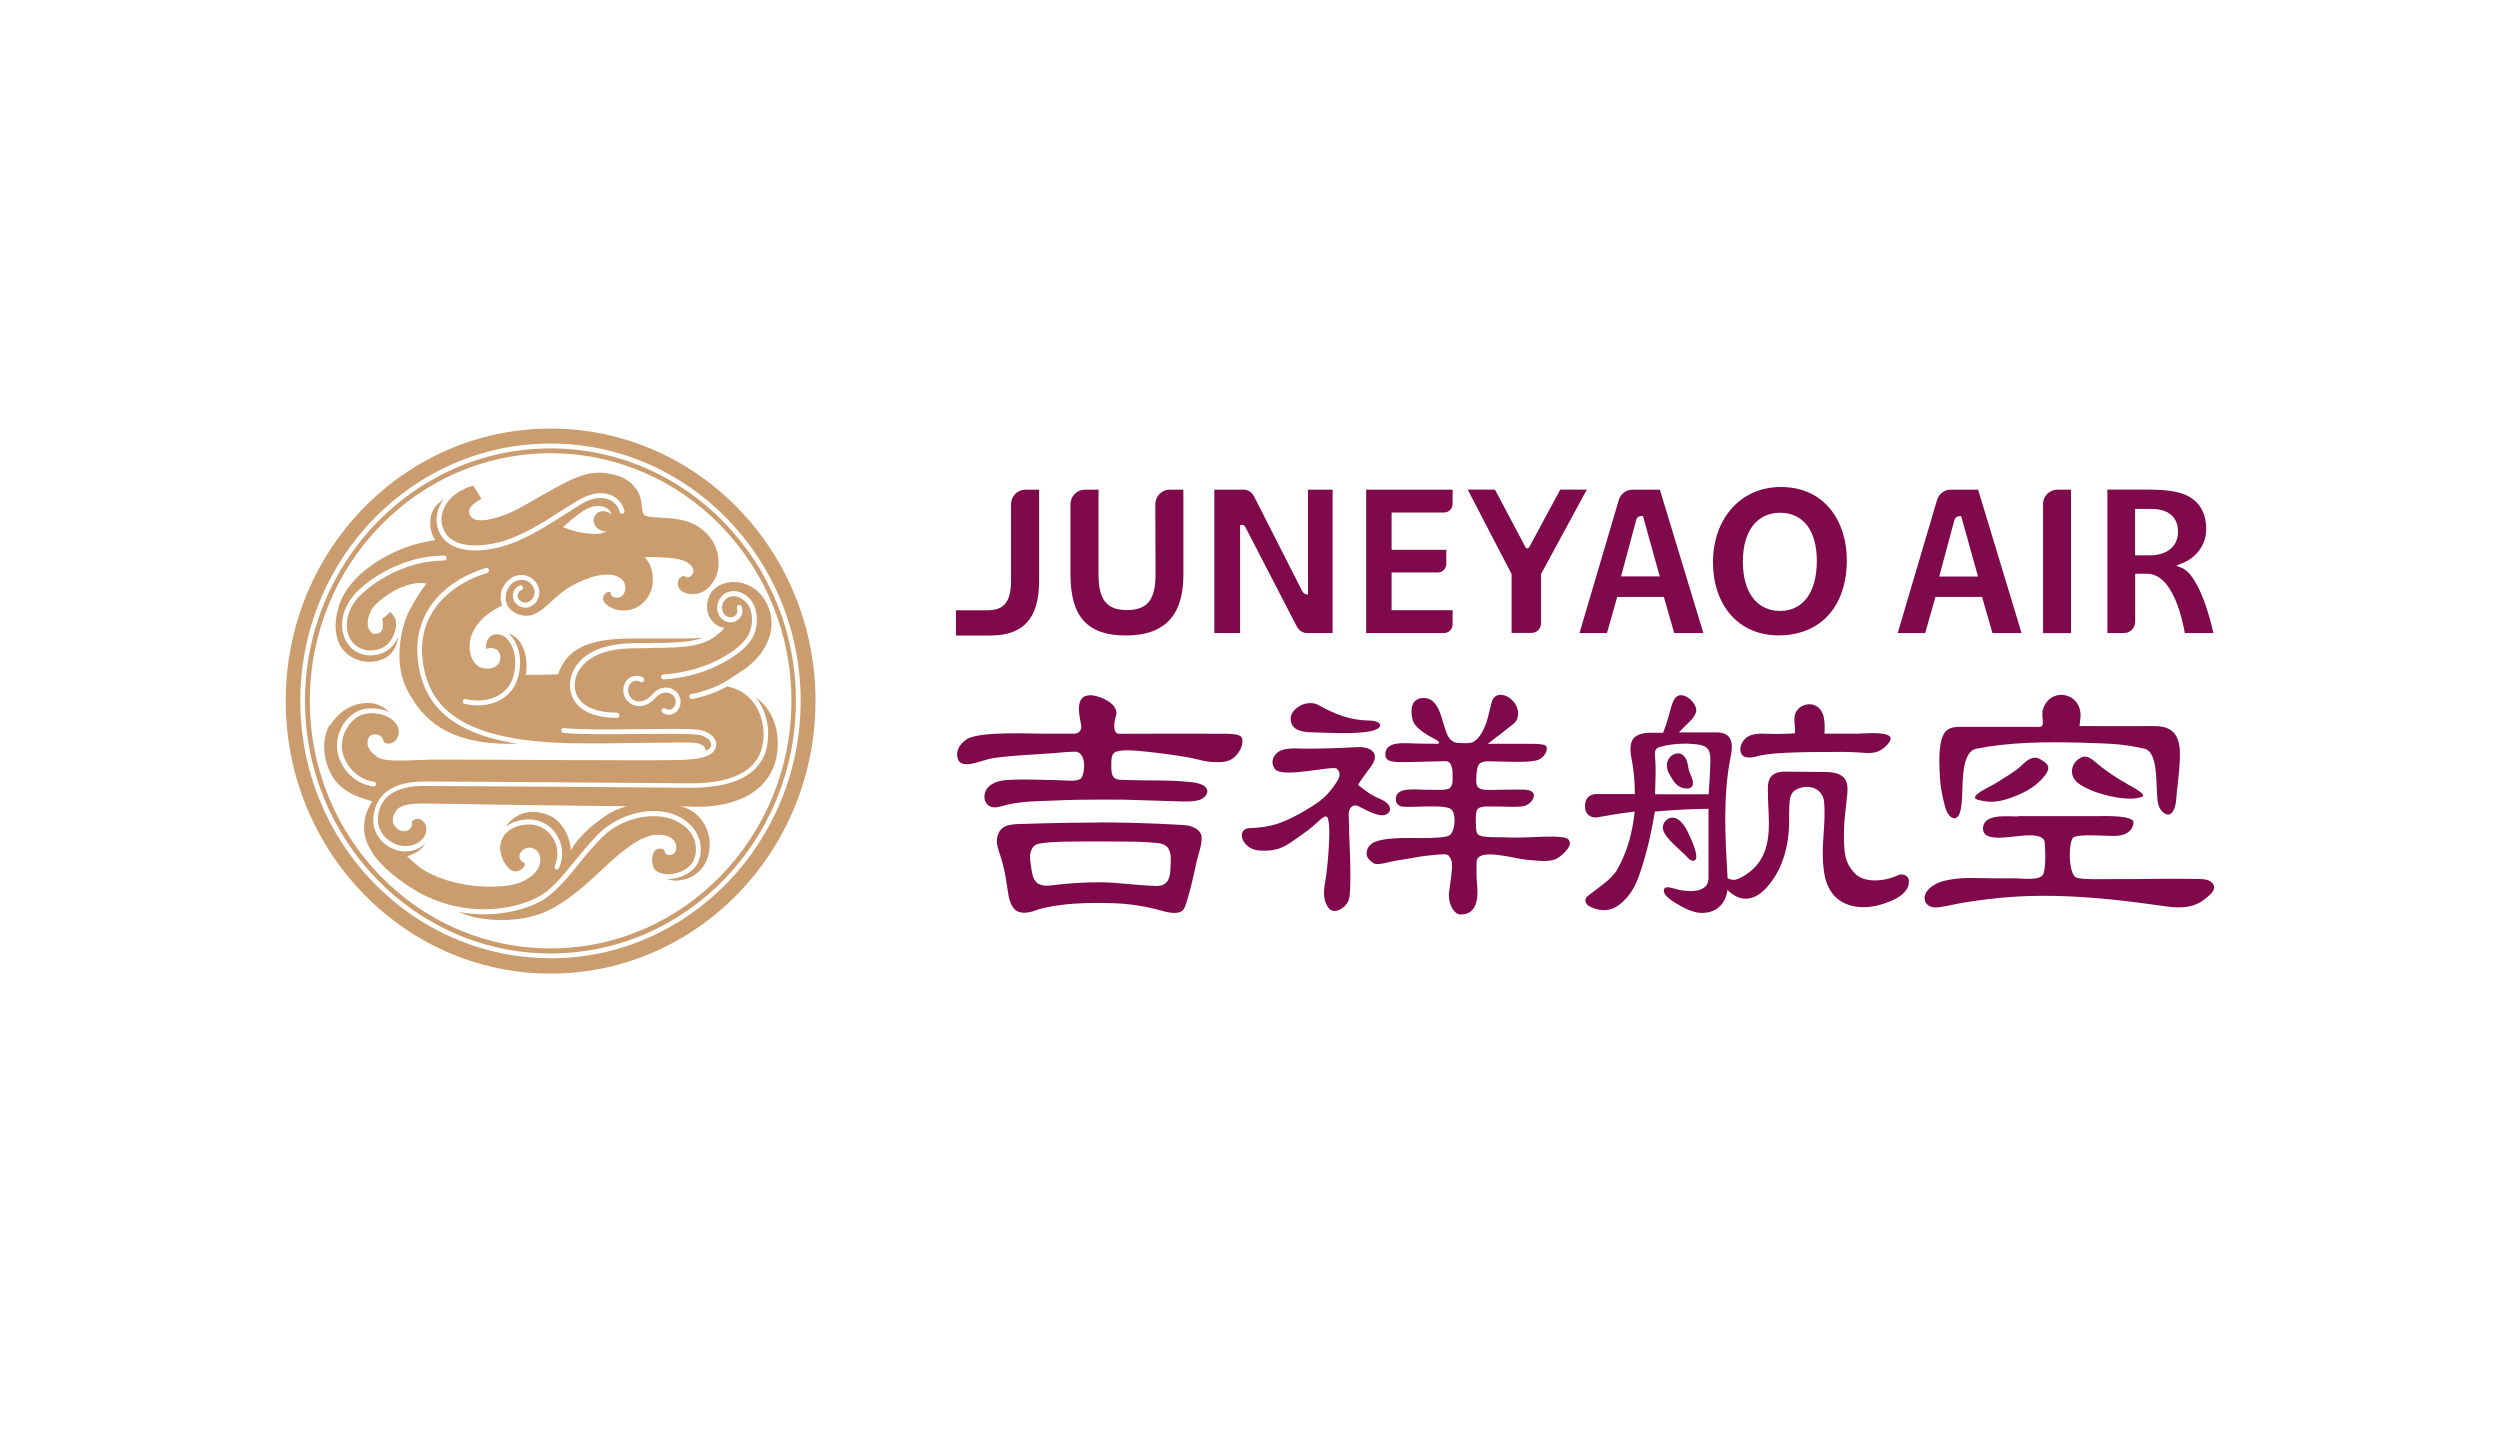
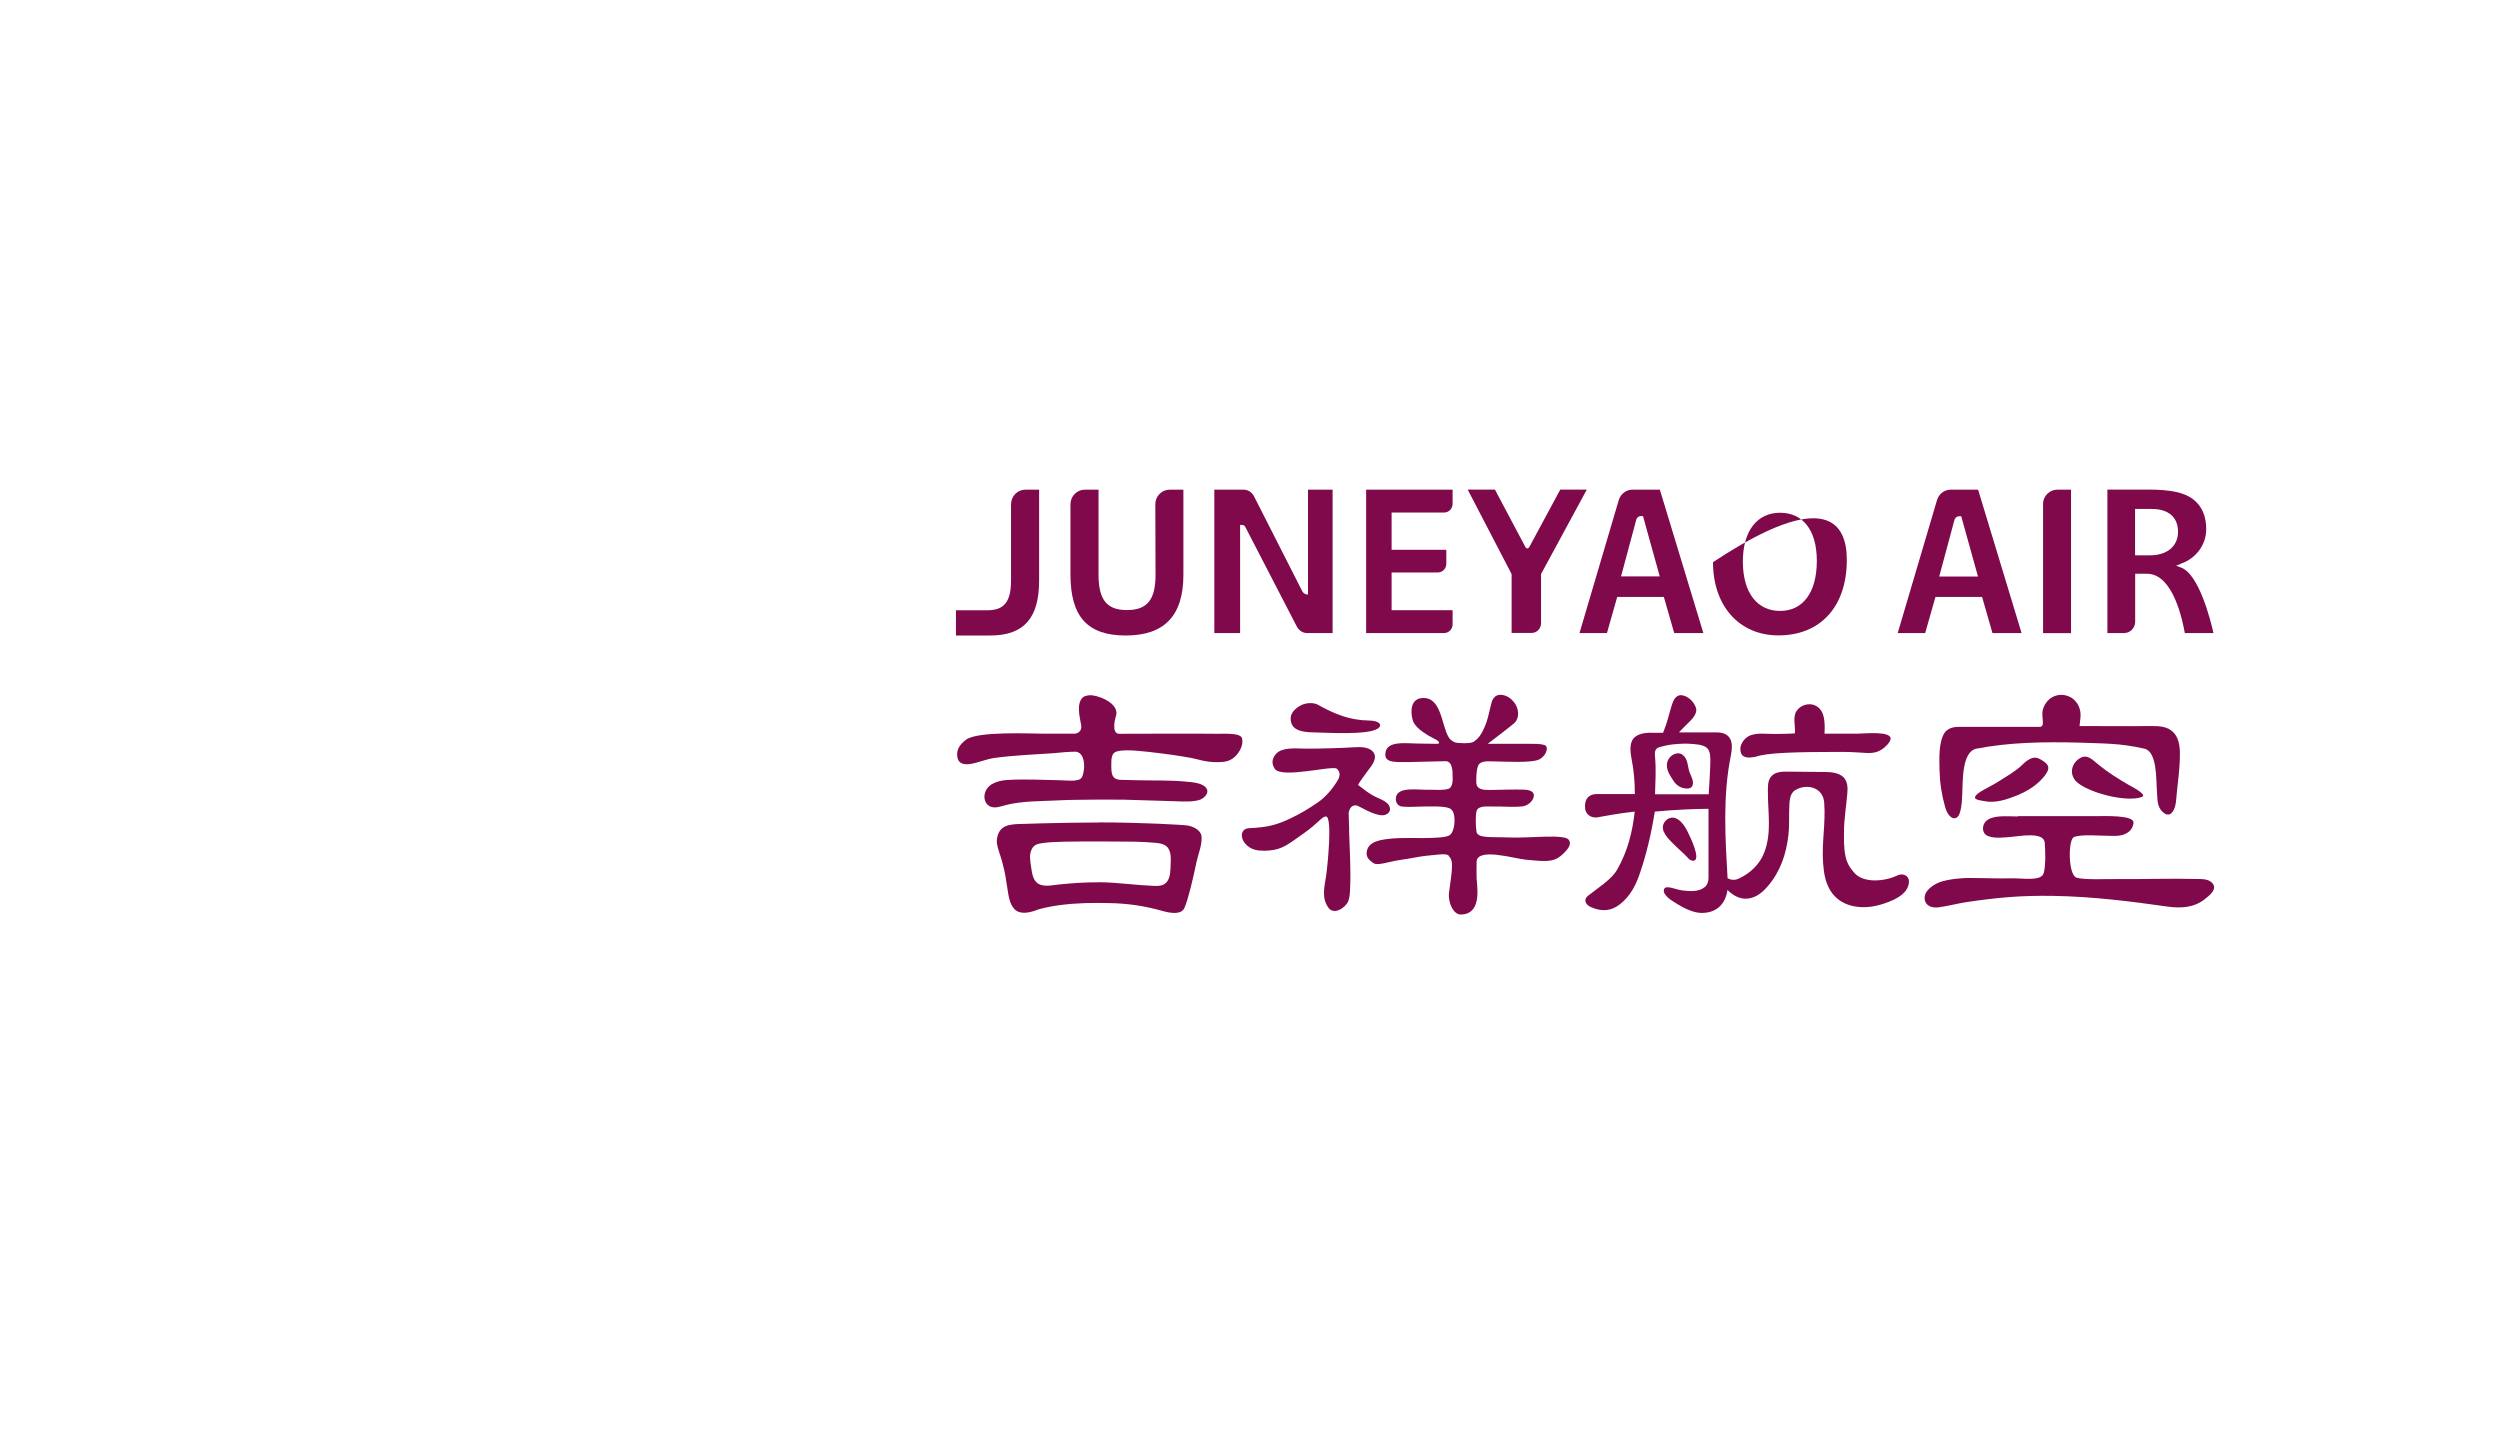
<svg xmlns="http://www.w3.org/2000/svg" width="70" height="40" viewBox="0 0 70 40" fill="none">
-   <path d="M8.675 19.623C8.675 15.796 11.691 12.691 15.417 12.691C19.143 12.691 22.159 15.793 22.159 19.62C22.159 23.446 19.137 26.555 15.417 26.555C11.697 26.555 8.675 23.456 8.675 19.623ZM15.417 12.555C11.623 12.555 8.54 15.727 8.54 19.623C8.54 23.519 11.623 26.697 15.417 26.697C19.211 26.697 22.286 23.528 22.286 19.623C22.286 15.718 19.205 12.555 15.417 12.555ZM15.417 26.829C11.55 26.832 8.408 23.6 8.408 19.623C8.408 15.646 11.55 12.419 15.417 12.419C19.284 12.419 22.418 15.652 22.418 19.623C22.418 23.594 19.278 26.832 15.417 26.832V26.829ZM15.417 12C11.321 12 8 15.413 8 19.623C8 23.833 11.321 27.261 15.417 27.261C19.513 27.261 22.834 23.839 22.834 19.623C22.834 15.407 19.516 12 15.417 12ZM15.402 25.058C14.98 25.417 13.956 25.752 12.809 25.529C13.008 25.604 13.178 25.658 13.313 25.689C13.994 25.824 14.616 25.764 15.124 25.589C15.693 25.384 16.271 24.904 16.77 24.43C17.348 23.881 17.879 23.425 18.334 23.377C18.683 23.347 18.912 23.477 18.935 23.697C18.964 24.011 18.586 23.987 18.606 23.805C18.504 23.736 18.392 23.751 18.325 23.836C18.237 23.941 18.237 24.186 18.325 24.34C18.422 24.448 18.568 24.469 18.659 24.479C18.941 24.494 19.252 24.355 19.384 24.165C19.457 24.044 19.525 23.83 19.463 23.585C19.419 23.416 19.302 23.172 18.953 22.997C18.433 22.722 17.48 22.822 16.84 23.462C16.567 23.742 16.374 23.981 16.189 24.207C15.96 24.497 15.743 24.765 15.405 25.055L15.402 25.058ZM9.238 20.284C8.992 20.688 9.053 21.243 9.259 21.657C9.546 22.212 10.127 22.345 10.424 22.436C10.245 22.695 10.045 23.22 10.356 23.754C10.377 23.794 10.406 23.839 10.435 23.89C10.688 24.279 11.178 24.663 11.697 24.973C13.217 25.818 14.772 25.399 15.32 24.949C15.646 24.669 15.845 24.415 16.083 24.119C16.277 23.89 16.468 23.649 16.743 23.365C17.359 22.746 18.357 22.526 19.02 22.87C19.404 23.075 19.545 23.359 19.595 23.555C19.654 23.79 19.619 24.05 19.492 24.24C19.337 24.469 18.997 24.62 18.671 24.614C18.818 24.669 18.991 24.675 19.176 24.62C19.554 24.521 19.847 24.195 19.871 23.697C19.903 23.136 19.492 22.638 19.026 22.577H19.161C20.681 22.692 21.755 22.088 21.778 20.848C21.784 20.23 21.526 19.789 21.156 19.52C21.423 19.84 21.535 20.275 21.505 20.679C21.444 21.584 20.733 22.043 19.384 22.058C19.117 22.058 17.286 22.043 15.517 22.028C13.93 22.022 12.301 22.007 11.864 22.007C11.315 22.007 10.641 22.158 10.582 22.891C10.567 23.066 10.626 23.247 10.746 23.395C10.887 23.564 11.087 23.67 11.286 23.685C11.515 23.709 11.723 23.625 11.849 23.471C11.931 23.356 11.961 23.226 11.923 23.114V23.105C11.835 22.915 11.665 22.87 11.53 23C11.574 23.16 11.447 23.305 11.257 23.268C11.139 23.253 10.884 23.063 11.057 22.758C11.16 22.568 11.324 22.49 11.999 22.499C12.533 22.508 15.581 22.559 17.55 22.574C17.351 22.629 17.186 22.704 17.069 22.773C16.729 22.979 16.195 23.398 15.986 23.812C15.951 23.368 15.699 22.918 15.276 22.792C14.874 22.671 14.537 22.746 14.285 22.997C14.232 23.045 14.197 23.096 14.158 23.151C14.314 23.03 14.522 22.951 14.766 22.945C15.091 22.93 15.397 23.081 15.581 23.365C15.766 23.646 15.787 23.996 15.655 24.3C15.64 24.34 15.596 24.355 15.567 24.34C15.531 24.325 15.517 24.279 15.531 24.249C15.649 23.984 15.628 23.685 15.473 23.449C15.312 23.205 15.05 23.069 14.775 23.084C14.478 23.099 14.241 23.214 14.109 23.398C14.041 23.507 14.003 23.618 14.003 23.742C14.003 23.781 14.003 23.812 14.012 23.842C14.018 23.857 14.018 23.872 14.018 23.887C14.018 23.887 14.021 23.892 14.026 23.902C14.07 24.101 14.202 24.322 14.352 24.382C14.528 24.451 14.731 24.276 14.692 24.162C14.59 24.137 14.528 24.026 14.546 23.947C14.56 23.872 14.654 23.742 14.795 23.733C14.93 23.727 15.13 23.808 15.13 24.083C15.136 24.243 15.018 24.442 14.825 24.572C14.646 24.693 14.367 24.853 13.566 24.823C12.744 24.792 12.108 24.533 11.788 24.312C11.662 24.219 11.5 24.068 11.4 23.977C11.638 23.908 11.817 23.778 11.914 23.612C11.758 23.772 11.527 23.857 11.283 23.839C11.037 23.818 10.808 23.694 10.646 23.498C10.506 23.323 10.432 23.108 10.453 22.888C10.506 22.239 11.01 21.883 11.87 21.883C12.307 21.883 13.944 21.889 15.523 21.904C17.295 21.919 19.123 21.934 19.39 21.934C20.651 21.919 21.317 21.5 21.376 20.685C21.42 20.061 21.115 19.366 20.361 19.221C20.012 19.412 19.622 19.532 19.375 19.572C19.34 19.581 19.302 19.547 19.302 19.511C19.293 19.472 19.316 19.436 19.355 19.436C19.572 19.397 19.903 19.297 20.208 19.146C20.358 19.062 20.496 18.977 20.869 18.721C21.438 18.316 21.84 17.568 21.447 16.853C21.106 16.234 20.387 16.165 20.015 16.478C19.786 16.677 19.756 17.012 19.836 17.212C19.912 17.402 20.088 17.562 20.273 17.577C20.235 17.646 20.191 17.692 20.132 17.731C19.715 18.12 19.131 18.135 18.263 18.141L18.064 18.15H17.952C17.462 18.15 16.649 18.156 16.247 18.721C16.077 18.947 16.048 19.252 16.157 19.481C16.315 19.786 16.705 19.955 17.277 19.955C17.312 19.955 17.345 19.994 17.345 20.03C17.345 20.067 17.315 20.1 17.277 20.1C16.476 20.1 16.165 19.795 16.039 19.544C15.904 19.27 15.942 18.911 16.136 18.636C16.579 18.017 17.468 18.011 17.952 18.005H18.263C18.864 17.996 19.316 17.99 19.671 17.86C19.384 17.885 18.982 17.876 18.413 17.876C17.198 17.876 15.989 17.797 15.625 18.881C15.174 18.896 14.951 18.896 14.722 18.896C14.81 18.407 14.634 17.836 14.226 17.737C14.232 17.746 14.246 17.746 14.255 17.752C14.469 17.948 14.669 18.386 14.499 18.986C14.337 19.566 13.707 19.87 13.011 19.71C12.973 19.701 12.953 19.665 12.961 19.626C12.967 19.587 13.005 19.566 13.043 19.575C13.671 19.72 14.229 19.451 14.37 18.95C14.511 18.446 14.37 18.045 14.17 17.86C14.044 17.755 13.903 17.731 13.777 17.791H13.768C13.621 17.891 13.598 18.057 13.613 18.171C13.748 18.117 13.962 18.132 14.006 18.355C14.05 18.57 13.859 18.79 13.495 18.7C13.19 18.615 13.029 18.12 13.249 17.679C13.443 17.29 13.798 17.085 14.059 16.955C14 16.795 14.006 16.617 14.073 16.466C14.141 16.315 14.267 16.192 14.414 16.131C14.549 16.086 14.681 16.086 14.807 16.146C14.933 16.201 15.03 16.306 15.074 16.436C15.118 16.542 15.112 16.666 15.065 16.762C15.021 16.871 14.93 16.955 14.827 16.991C14.748 17.028 14.648 17.022 14.56 16.982C14.478 16.946 14.414 16.877 14.376 16.783C14.352 16.708 14.352 16.623 14.384 16.554C14.42 16.478 14.472 16.424 14.549 16.394C14.584 16.379 14.622 16.394 14.637 16.433C14.651 16.472 14.628 16.509 14.598 16.524C14.555 16.539 14.525 16.569 14.511 16.608C14.496 16.647 14.49 16.693 14.502 16.729C14.525 16.789 14.569 16.828 14.622 16.853C14.675 16.883 14.733 16.883 14.786 16.859C14.854 16.828 14.912 16.777 14.942 16.708C14.971 16.638 14.98 16.554 14.951 16.478C14.912 16.388 14.845 16.309 14.757 16.264C14.66 16.228 14.563 16.228 14.469 16.258C14.349 16.309 14.255 16.403 14.202 16.524C14.15 16.644 14.144 16.777 14.188 16.904C14.276 17.154 14.654 17.323 14.951 17.2C15.35 17.025 15.549 16.629 16.098 16.355C16.749 16.02 17.142 16.056 17.336 16.165C17.618 16.325 17.512 16.699 17.336 16.729C17.157 16.759 17.075 16.659 17.098 16.569C16.943 16.554 16.852 16.714 16.896 16.819C16.943 16.925 17.177 17.133 17.571 17.088C17.97 17.034 18.245 16.677 18.275 16.34C18.304 15.989 18.201 15.76 18.052 15.6C18.281 15.585 18.75 15.615 18.906 15.639C19.223 15.685 19.407 15.83 19.416 15.98C19.416 16.101 19.275 16.24 19.155 16.119C19.008 16.155 18.95 16.285 18.991 16.415C19.058 16.629 19.384 16.681 19.613 16.599C19.827 16.524 20.02 16.279 20.088 16.029C20.176 15.67 20.103 15.19 19.68 14.84C19.258 14.484 18.689 14.514 18.307 14.484C17.899 14.45 18.031 14.375 17.943 13.989C17.885 13.699 17.618 13.37 17.151 13.28C16.685 13.18 16.359 13.234 15.722 13.569C15.1 13.889 14.601 14.233 14.197 14.393C13.789 14.547 13.448 14.622 13.264 14.529C13.099 14.444 13.123 14.269 13.181 14.194C13.24 14.118 13.352 14.034 13.478 13.974C13.419 13.844 13.308 13.693 13.249 13.599C13.205 13.608 13.146 13.63 13.073 13.654L12.867 13.762C12.548 13.937 12.207 14.387 12.436 14.861C12.621 15.25 13.184 15.371 13.941 15.19C14.581 15.036 15.232 14.616 15.758 14.275C15.928 14.17 16.098 14.061 16.239 13.98C16.55 13.805 16.869 13.759 17.113 13.865C17.298 13.94 17.424 14.094 17.486 14.3C17.491 14.339 17.468 14.375 17.433 14.381C17.395 14.396 17.357 14.375 17.351 14.336C17.307 14.167 17.201 14.052 17.06 13.992C16.852 13.901 16.579 13.937 16.306 14.097C16.165 14.182 16.001 14.281 15.831 14.396C15.291 14.737 14.631 15.166 13.971 15.326C13.149 15.525 12.524 15.371 12.31 14.921C12.14 14.571 12.242 14.227 12.427 13.968C12.336 14.037 12.257 14.106 12.198 14.176C11.955 14.481 12.043 14.921 12.184 15.12C11.844 15.181 11.459 15.259 11.004 15.479C10.553 15.694 10.107 16.005 9.848 16.334C9.573 16.659 9.461 16.967 9.411 17.323C9.364 17.598 9.426 17.918 9.543 18.108C9.669 18.313 9.931 18.503 10.253 18.527C10.52 18.552 10.825 18.467 10.978 18.259C11.081 18.132 11.133 17.978 11.157 17.818C11.06 18.048 10.89 18.223 10.696 18.289C10.289 18.443 9.887 18.304 9.69 17.954C9.446 17.504 9.608 16.901 10.083 16.484C10.321 16.264 11.21 15.561 12.439 15.555C12.474 15.555 12.507 15.585 12.507 15.624C12.507 15.664 12.477 15.694 12.439 15.694C11.26 15.703 10.4 16.379 10.171 16.593C9.74 16.964 9.593 17.498 9.807 17.888C9.969 18.177 10.312 18.283 10.652 18.162C10.822 18.102 10.972 17.933 11.046 17.719C11.098 17.574 11.104 17.438 11.075 17.338C11.025 17.248 10.972 17.169 10.928 17.133C10.855 17.209 10.764 17.284 10.705 17.323C10.72 17.477 10.749 17.598 10.67 17.683C10.594 17.758 10.453 17.788 10.359 17.667C10.224 17.492 10.315 17.142 10.491 16.952C10.67 16.768 10.937 16.578 11.195 16.463C11.447 16.358 11.706 16.288 11.943 16.34C11.714 16.629 11.439 17.088 11.336 17.399C11.233 17.71 11.025 18.579 11.395 19.303C11.847 20.187 12.571 20.812 14.217 20.827H14.499C13.935 20.736 13.463 20.604 13.085 20.423C12.216 20.012 11.764 19.339 11.691 18.38C11.588 17.006 12.609 16.201 13.604 15.902C13.639 15.893 13.677 15.917 13.692 15.947C13.701 15.986 13.677 16.023 13.648 16.041C12.7 16.321 11.729 17.076 11.823 18.364C11.958 20.133 13.416 20.866 16.705 20.812C16.711 20.812 16.72 20.812 16.729 20.818C17.855 20.803 18.876 20.788 19.152 20.788C19.428 20.788 19.753 20.794 19.753 21.023C19.871 20.978 19.915 20.909 19.915 20.848C19.915 20.727 19.753 20.589 19.492 20.567C19.167 20.537 18.542 20.546 17.879 20.552C17.092 20.558 16.268 20.567 15.775 20.522C15.737 20.522 15.708 20.483 15.716 20.447C15.716 20.407 15.752 20.386 15.79 20.386C16.28 20.435 17.095 20.426 17.882 20.417C18.548 20.41 19.178 20.401 19.504 20.426C19.824 20.456 20.062 20.64 20.053 20.854C20.053 20.93 20.015 21.15 19.586 21.228C19.492 21.253 19.358 21.259 19.173 21.274C18.691 21.313 12.829 21.259 12.102 21.268C11.626 21.274 10.828 21.358 10.582 21.207C10.344 21.047 10.227 20.872 10.324 20.658C10.382 20.51 10.729 20.519 10.743 20.779C10.908 20.887 11.122 20.788 11.166 20.528V20.459C11.145 20.314 11.072 20.208 10.943 20.124C10.729 19.97 10.409 19.94 10.203 19.994C10.019 20.039 9.84 20.178 9.722 20.377C9.587 20.592 9.543 20.842 9.587 21.047C9.684 21.488 10.039 21.826 10.467 21.886C10.506 21.892 10.535 21.922 10.526 21.962C10.52 22.001 10.491 22.031 10.453 22.022C9.963 21.953 9.564 21.572 9.452 21.078C9.402 20.833 9.452 20.543 9.599 20.299C9.74 20.073 9.948 19.913 10.171 19.858C10.365 19.813 10.652 19.828 10.899 19.934C10.758 19.804 10.579 19.704 10.403 19.689C9.922 19.644 9.499 19.895 9.247 20.308L9.238 20.284ZM16.849 14.933C16.617 14.973 16.218 14.948 15.766 14.758C16.063 14.484 16.403 14.218 16.611 14.179C16.811 14.143 17.063 14.179 17.136 14.423C17.136 14.423 17.136 14.429 17.145 14.429C17.116 14.39 17.072 14.36 17.028 14.345C16.872 14.269 16.702 14.33 16.643 14.466C16.585 14.61 16.658 14.776 16.814 14.846C16.872 14.876 16.934 14.885 16.993 14.87C16.949 14.9 16.896 14.915 16.852 14.93L16.849 14.933ZM18.266 19.442C18.442 19.237 18.703 19.188 18.897 19.336C19.067 19.457 19.111 19.701 18.985 19.876C18.888 20.021 18.689 20.061 18.548 19.952C18.518 19.937 18.509 19.892 18.533 19.861C18.556 19.831 18.592 19.822 18.63 19.837C18.709 19.898 18.82 19.873 18.873 19.792C18.956 19.686 18.926 19.526 18.815 19.448C18.662 19.333 18.474 19.409 18.363 19.532C18.193 19.732 17.911 19.858 17.659 19.701C17.45 19.572 17.392 19.306 17.518 19.092C17.562 19.007 17.644 18.953 17.741 18.932C17.829 18.911 17.926 18.926 18.008 18.971C18.037 18.995 18.052 19.041 18.028 19.071C18.008 19.101 17.97 19.116 17.934 19.095C17.89 19.065 17.829 19.055 17.77 19.065C17.712 19.08 17.659 19.119 17.629 19.17C17.547 19.315 17.591 19.496 17.726 19.59C17.926 19.713 18.143 19.59 18.266 19.445V19.442ZM18.586 19.025C18.548 19.025 18.509 18.995 18.509 18.956C18.509 18.917 18.533 18.887 18.568 18.887C19.073 18.847 19.516 18.742 19.933 18.558C20.452 18.322 20.807 18.054 20.948 17.788C21.103 17.507 21.074 17.163 20.971 16.973C20.866 16.783 20.622 16.629 20.408 16.72C20.252 16.789 20.176 16.973 20.238 17.13C20.291 17.254 20.422 17.314 20.54 17.269C20.584 17.245 20.616 17.215 20.637 17.169C20.651 17.124 20.651 17.079 20.637 17.031C20.622 17 20.637 16.955 20.675 16.94C20.704 16.925 20.748 16.949 20.766 16.979C20.795 17.064 20.795 17.148 20.766 17.224C20.728 17.299 20.669 17.36 20.593 17.399C20.408 17.474 20.194 17.384 20.111 17.184C20.023 16.955 20.132 16.69 20.355 16.59C20.645 16.469 20.956 16.65 21.088 16.904C21.209 17.118 21.253 17.514 21.068 17.858C20.904 18.153 20.54 18.428 19.985 18.687C19.557 18.878 19.096 18.992 18.586 19.022" fill="#CB9C6D" />
  <path fill-rule="evenodd" clip-rule="evenodd" d="M58.209 21.25C58.432 21.081 58.594 21.28 58.767 21.419C59.031 21.633 59.312 21.808 59.603 21.977C59.632 21.995 60.137 22.248 59.978 22.312C59.574 22.472 58.558 22.221 58.183 21.925C57.951 21.741 57.957 21.434 58.206 21.247L58.209 21.25Z" fill="#7F094A" />
  <path fill-rule="evenodd" clip-rule="evenodd" d="M47.095 23.042C47.172 23.127 47.23 23.235 47.274 23.332C47.315 23.413 47.656 24.101 47.406 24.101C47.312 24.101 47.245 23.999 47.183 23.938C47.101 23.857 47.013 23.784 46.931 23.703C46.802 23.57 46.538 23.353 46.561 23.139C46.579 22.973 46.758 22.852 46.908 22.906C46.981 22.933 47.042 22.982 47.095 23.042ZM47.163 21.183C47.248 21.286 47.257 21.424 47.286 21.551C47.312 21.669 47.403 21.799 47.403 21.916C47.403 22.019 47.353 22.079 47.239 22.079C47.084 22.079 46.934 22.001 46.837 21.832C46.773 21.726 46.673 21.599 46.673 21.427C46.673 21.256 46.796 21.135 46.919 21.102C47.028 21.074 47.104 21.114 47.163 21.183ZM52.063 20.54C52.212 20.54 52.949 20.465 52.937 20.685C52.931 20.791 52.761 20.942 52.69 20.984C52.418 21.159 52.239 21.053 51.587 21.053C50.282 21.053 49.486 21.074 49.158 21.189C49.023 21.216 48.806 21.25 48.747 21.081C48.674 20.863 48.85 20.637 49.041 20.579C49.196 20.534 49.316 20.54 49.475 20.546C49.68 20.555 50.053 20.549 50.258 20.534C50.276 20.332 50.191 20.091 50.299 19.916C50.408 19.738 50.645 19.68 50.804 19.744C51.109 19.867 51.1 20.245 51.086 20.543H52.06L52.063 20.54ZM46.341 22.239H47.843C47.858 21.989 47.876 21.738 47.885 21.491C47.888 21.355 47.905 21.171 47.858 21.041C47.797 20.86 47.565 20.848 47.415 20.833C47.216 20.812 47.019 20.824 46.819 20.845C46.714 20.857 46.608 20.878 46.506 20.909C46.341 20.942 46.327 21.029 46.341 21.192C46.374 21.545 46.35 21.898 46.341 22.242V22.239ZM45.775 22.239C45.775 21.853 45.749 21.587 45.678 21.213C45.643 21.023 45.617 20.752 45.793 20.625C46.016 20.465 46.324 20.534 46.567 20.516C46.805 19.94 46.781 19.502 47.042 19.466C47.142 19.451 47.389 19.544 47.486 19.819C47.544 19.982 47.345 20.172 47.28 20.233C47.157 20.353 47.066 20.447 47.01 20.507H48.061C48.486 20.507 48.539 20.8 48.463 21.162C48.234 22.291 48.307 23.449 48.372 24.593C48.486 24.645 48.577 24.654 48.7 24.593C49.011 24.448 49.278 24.195 49.401 23.866C49.61 23.317 49.501 22.761 49.501 22.191C49.501 22.043 49.489 21.88 49.583 21.753C49.698 21.603 49.912 21.603 50.079 21.606C50.399 21.612 50.719 21.609 51.039 21.615C51.224 21.615 51.473 21.621 51.617 21.762C51.734 21.88 51.74 22.061 51.725 22.218C51.693 22.586 51.631 22.948 51.631 23.32C51.614 24.095 51.755 24.237 51.91 24.427C52.174 24.747 52.784 24.678 53.128 24.512C53.266 24.442 53.447 24.506 53.45 24.675C53.456 25.064 52.934 25.248 52.649 25.332C52.154 25.477 51.537 25.417 51.244 24.925C51.106 24.693 51.068 24.442 51.047 24.174C51.003 23.57 51.124 23.072 51.077 22.469C51.044 22.049 50.604 21.934 50.279 22.116C50.108 22.209 50.106 22.432 50.1 22.608C50.088 22.864 50.106 23.123 50.076 23.38C50.015 23.914 49.85 24.403 49.501 24.81C49.355 24.983 49.175 25.133 48.944 25.16C48.73 25.185 48.533 25.082 48.369 24.919C48.319 25.296 48.075 25.568 47.638 25.562C47.398 25.559 47.122 25.414 46.922 25.287C46.819 25.224 46.535 25.055 46.594 24.895C46.623 24.814 46.773 24.85 46.825 24.865C46.925 24.892 47.019 24.922 47.122 24.934C47.321 24.958 47.574 24.976 47.741 24.832C47.805 24.777 47.838 24.678 47.838 24.59V22.647C47.509 22.647 46.875 22.671 46.335 22.725C46.23 23.377 46.089 23.947 45.925 24.427C45.819 24.753 45.661 25.082 45.358 25.32C45.112 25.511 44.857 25.535 44.546 25.399C44.364 25.32 44.349 25.166 44.464 25.082C44.769 24.841 45.121 24.626 45.279 24.352C45.581 23.827 45.713 23.268 45.772 22.725C45.279 22.776 44.933 22.855 44.713 22.888C44.549 22.903 44.408 22.81 44.384 22.647C44.352 22.372 44.49 22.233 44.713 22.233H45.772L45.775 22.239Z" fill="#7F094A" />
  <path fill-rule="evenodd" clip-rule="evenodd" d="M57.957 19.511C58.08 19.575 58.18 19.686 58.23 19.843C58.283 20.015 58.242 20.151 58.227 20.329C58.91 20.329 59.559 20.338 60.24 20.329C60.477 20.329 60.686 20.341 60.847 20.498C61.044 20.691 61.046 21.014 61.035 21.28C61.023 21.575 60.985 21.874 60.953 22.17C60.935 22.339 60.938 22.574 60.841 22.719C60.735 22.879 60.6 22.801 60.501 22.674C60.389 22.526 60.407 22.297 60.392 22.119C60.369 21.832 60.404 21.044 60.043 20.963C59.345 20.803 58.887 20.821 58.233 20.794C57.215 20.767 56.252 20.785 55.34 20.963C54.932 21.041 54.961 21.865 54.944 22.191C54.932 22.399 54.938 22.559 54.873 22.764C54.791 23.018 54.556 22.933 54.463 22.595C54.366 22.245 54.316 21.928 54.307 21.563C54.298 21.222 54.284 20.779 54.445 20.522C54.53 20.389 54.712 20.353 54.809 20.353H57.109C57.291 20.344 57.133 20.07 57.206 19.849C57.323 19.487 57.684 19.372 57.963 19.517L57.957 19.511Z" fill="#7F094A" />
  <path fill-rule="evenodd" clip-rule="evenodd" d="M56.619 21.416C56.76 21.283 56.924 21.153 57.103 21.247C57.355 21.379 57.432 21.485 57.259 21.711C57.059 21.974 56.778 22.146 56.487 22.267C56.202 22.384 55.868 22.496 55.563 22.432C55.466 22.411 55.278 22.399 55.302 22.315C55.337 22.188 55.727 22.031 55.927 21.901C56.173 21.741 56.408 21.618 56.625 21.416H56.619Z" fill="#7F094A" />
  <path fill-rule="evenodd" clip-rule="evenodd" d="M56.508 22.852H58.67C58.931 22.852 59.764 22.816 59.738 23.042C59.706 23.32 59.441 23.398 59.26 23.404C58.864 23.413 58.25 23.344 58.063 23.443C57.907 23.525 57.907 24.491 58.139 24.572C58.333 24.641 58.952 24.611 59.307 24.614C60.049 24.62 60.741 24.593 61.492 24.611C61.651 24.614 61.839 24.602 61.95 24.732C62.1 24.907 61.842 25.088 61.73 25.179C61.428 25.42 61.055 25.435 60.688 25.384C59.629 25.233 58.576 25.103 57.502 25.085C56.593 25.07 55.956 25.127 55.055 25.26C54.797 25.299 54.539 25.372 54.281 25.405C54.108 25.426 53.914 25.378 53.89 25.17C53.87 24.991 54.031 24.841 54.222 24.741C54.419 24.635 54.844 24.584 55.132 24.584C55.604 24.584 55.85 24.602 56.349 24.593C56.645 24.587 57.165 24.687 57.226 24.439C57.285 24.216 57.27 23.827 57.253 23.597C57.229 23.274 56.525 23.419 56.299 23.434C56.108 23.449 55.868 23.486 55.666 23.41C55.469 23.335 55.486 23.06 55.66 22.951C55.868 22.819 56.232 22.861 56.499 22.861" fill="#7F094A" />
  <path fill-rule="evenodd" clip-rule="evenodd" d="M30.785 24.702C31.287 24.708 31.783 24.783 32.285 24.804C32.431 24.81 32.587 24.814 32.684 24.678C32.775 24.545 32.772 24.358 32.778 24.201C32.783 24.05 32.795 23.914 32.725 23.775C32.657 23.643 32.496 23.612 32.367 23.6C32.164 23.582 31.959 23.57 31.756 23.567C31.756 23.567 30.345 23.552 29.808 23.567C29.612 23.573 29.412 23.576 29.219 23.603C29.084 23.621 28.96 23.634 28.89 23.775C28.814 23.929 28.843 24.077 28.866 24.24C28.893 24.409 28.908 24.632 29.057 24.735C29.221 24.847 29.471 24.783 29.653 24.765C30.031 24.726 30.407 24.702 30.785 24.705V24.702ZM30.747 23.027C31.956 23.027 33.185 23.096 33.273 23.117C33.561 23.184 33.634 23.338 33.643 23.413C33.666 23.652 33.549 23.911 33.502 24.137C33.414 24.566 33.273 25.173 33.165 25.42C33.077 25.622 32.772 25.568 32.554 25.508C32.073 25.369 31.578 25.296 31.079 25.287C30.615 25.275 30.146 25.281 29.685 25.342C29.55 25.36 29.415 25.381 29.283 25.411C29.195 25.432 29.107 25.45 29.022 25.483C28.834 25.553 28.564 25.619 28.406 25.456C28.262 25.305 28.239 25.073 28.206 24.868C28.154 24.542 28.157 24.5 28.06 24.125C28.03 24.008 27.933 23.754 27.916 23.631C27.895 23.48 27.942 23.293 28.057 23.196C28.168 23.102 28.321 23.087 28.459 23.075C28.485 23.075 29.603 23.033 30.75 23.03L30.747 23.027ZM30.075 20.543C30.204 20.543 30.301 20.447 30.272 20.299C30.234 20.088 30.131 19.692 30.322 19.526C30.386 19.472 30.507 19.46 30.586 19.469C30.867 19.505 31.378 19.744 31.237 20.079C31.237 20.079 31.102 20.546 31.337 20.546C31.337 20.546 33.848 20.537 34.066 20.546C34.245 20.552 34.74 20.507 34.779 20.676C34.822 20.863 34.705 21.068 34.576 21.189C34.423 21.334 34.239 21.343 34.042 21.34C33.737 21.337 33.54 21.256 33.352 21.222C32.98 21.156 32.742 21.12 32.167 21.053C31.718 21.002 31.366 20.987 31.225 21.059C31.12 21.114 31.117 21.274 31.117 21.382C31.117 21.5 31.105 21.699 31.199 21.778C31.275 21.844 31.384 21.835 31.478 21.838C31.601 21.841 31.727 21.844 31.85 21.847C32.299 21.859 32.757 21.841 33.206 21.886C33.364 21.901 33.719 21.916 33.796 22.104C33.848 22.236 33.69 22.36 33.599 22.393C33.4 22.457 33.159 22.445 32.951 22.436L31.44 22.39C31.387 22.39 30.172 22.381 29.618 22.411C29.142 22.436 28.643 22.423 28.177 22.538C28.027 22.574 27.848 22.656 27.699 22.568C27.57 22.49 27.537 22.327 27.584 22.185C27.678 21.91 28.019 21.847 28.233 21.838C28.717 21.811 29.207 21.838 29.688 21.847C29.849 21.85 30.187 21.898 30.278 21.784C30.372 21.669 30.436 21.102 30.131 21.047C29.917 21.047 29.7 21.071 29.488 21.09C28.94 21.129 28.394 21.147 27.848 21.222C27.622 21.253 27.411 21.349 27.188 21.388C27.036 21.412 26.851 21.412 26.81 21.216C26.772 21.035 26.836 20.869 27.053 20.709C27.385 20.468 28.866 20.543 29.233 20.543H30.075Z" fill="#7F094A" />
  <path fill-rule="evenodd" clip-rule="evenodd" d="M40.57 23.959C40.503 23.908 40.4 23.917 40.262 23.929C40.042 23.947 39.816 23.971 39.599 24.014C39.262 24.077 39.182 24.071 38.877 24.143C38.666 24.195 38.525 24.216 38.452 24.165C38.379 24.11 38.246 24.029 38.267 23.86C38.305 23.543 38.681 23.504 39.041 23.474C39.402 23.443 40.391 23.51 40.585 23.389C40.72 23.305 40.764 22.951 40.696 22.755C40.673 22.689 40.614 22.638 40.573 22.626C40.388 22.562 39.998 22.583 39.831 22.583C39.663 22.583 39.449 22.605 39.247 22.583C39.159 22.568 39.077 22.49 39.083 22.36C39.097 21.998 39.731 22.128 40.024 22.113C40.121 22.11 40.535 22.143 40.605 22.058C40.685 21.962 40.676 21.847 40.673 21.726C40.673 21.603 40.673 21.313 40.476 21.313C40.28 21.313 39.669 21.337 39.479 21.337C39.15 21.334 38.795 21.379 38.789 21.138C38.78 20.706 39.385 20.824 39.793 20.821C39.942 20.821 40.098 20.827 40.247 20.827C40.288 20.827 40.341 20.794 40.224 20.718C40.162 20.679 40.051 20.631 40.013 20.607C39.846 20.501 39.608 20.359 39.552 20.151C39.482 19.882 39.517 19.578 39.804 19.547C40.362 19.487 40.356 20.299 40.561 20.64C40.588 20.682 40.638 20.752 40.761 20.794C40.779 20.8 41.195 20.842 41.277 20.758C41.318 20.715 41.45 20.685 41.618 20.235C41.676 20.076 41.75 19.68 41.788 19.602C41.829 19.526 41.879 19.466 41.999 19.454C42.16 19.454 42.298 19.532 42.413 19.689C42.527 19.846 42.545 20.091 42.422 20.226C42.369 20.287 41.656 20.827 41.656 20.827H42.02C42.284 20.827 42.551 20.824 42.815 20.827C42.964 20.83 43.102 20.818 43.249 20.863C43.369 20.896 43.313 21.156 43.096 21.265C42.888 21.367 42.19 21.325 41.82 21.319C41.688 21.319 41.439 21.286 41.383 21.452C41.336 21.584 41.336 21.759 41.336 21.892C41.336 22.113 41.521 22.119 41.723 22.119C42.04 22.116 42.357 22.101 42.674 22.11C42.791 22.113 42.979 22.146 42.944 22.309C42.911 22.457 42.756 22.568 42.615 22.58C42.31 22.608 42.063 22.574 41.808 22.583C41.7 22.586 41.392 22.544 41.345 22.704C41.307 22.834 41.321 23.166 41.342 23.287C41.374 23.483 41.77 23.428 42.248 23.449C42.8 23.474 43.797 23.347 43.921 23.51C44.009 23.621 43.938 23.757 43.721 23.95C43.495 24.146 43.269 24.125 42.718 24.071C42.392 24.038 41.362 23.724 41.345 24.128C41.339 24.288 41.345 24.436 41.345 24.596C41.345 24.596 41.38 24.928 41.365 25.085C41.351 25.242 41.307 25.604 40.899 25.607C40.699 25.607 40.538 25.278 40.573 24.991C40.602 24.753 40.641 24.545 40.655 24.306C40.667 24.134 40.635 24.026 40.558 23.965L40.57 23.959ZM38.599 20.386C38.387 20.543 37.768 20.543 36.8 20.507C36.348 20.507 36.128 20.395 36.14 20.097C36.143 20.003 36.213 19.87 36.401 19.762C36.545 19.677 36.765 19.662 36.894 19.729C37.372 19.997 37.797 20.169 38.34 20.175C38.642 20.178 38.701 20.314 38.596 20.386H38.599ZM37.774 23.25C37.792 23.736 37.827 24.391 37.803 24.877C37.797 24.997 37.795 25.121 37.751 25.233C37.671 25.426 37.346 25.628 37.196 25.417C36.997 25.139 37.085 24.832 37.132 24.521C37.173 24.231 37.313 22.861 37.126 22.861C37.011 22.861 36.903 23.057 36.498 23.338C36.087 23.625 35.914 23.787 35.527 23.815C35.359 23.827 35.169 23.827 35.019 23.745C34.913 23.688 34.808 23.579 34.779 23.456C34.746 23.317 34.817 23.199 34.966 23.19C35.486 23.166 35.744 23.102 36.14 22.912C36.413 22.782 36.642 22.644 36.894 22.472C37.117 22.321 37.325 22.073 37.463 21.835C37.522 21.732 37.533 21.612 37.431 21.524C37.31 21.424 35.879 21.811 35.691 21.524C35.585 21.358 35.629 21.222 35.732 21.105C35.893 20.927 36.254 20.954 36.498 20.96C36.908 20.969 37.709 20.939 37.906 20.924C38.082 20.912 38.34 20.905 38.458 21.068C38.575 21.231 38.411 21.437 38.308 21.569C38.288 21.593 38.012 21.965 38.029 21.98C38.214 22.122 38.29 22.188 38.458 22.282C38.622 22.375 38.886 22.436 38.918 22.626C38.939 22.743 38.827 22.825 38.716 22.828C38.464 22.834 38.068 22.577 37.997 22.556C37.865 22.526 37.783 22.619 37.762 22.767L37.777 23.244L37.774 23.25Z" fill="#7F094A" />
-   <path d="M49.795 17.791C48.7 17.791 47.964 16.967 47.964 15.742C47.964 14.517 48.744 13.636 49.862 13.636C51.141 13.636 51.711 14.659 51.711 15.676C51.711 16.982 50.977 17.791 49.795 17.791ZM49.842 14.357C49.217 14.357 48.8 14.843 48.8 15.724C48.8 16.605 49.208 17.106 49.842 17.106C50.475 17.106 50.871 16.599 50.871 15.706C50.871 14.813 50.458 14.357 49.842 14.357Z" fill="#7F094A" />
+   <path d="M49.795 17.791C48.7 17.791 47.964 16.967 47.964 15.742C51.141 13.636 51.711 14.659 51.711 15.676C51.711 16.982 50.977 17.791 49.795 17.791ZM49.842 14.357C49.217 14.357 48.8 14.843 48.8 15.724C48.8 16.605 49.208 17.106 49.842 17.106C50.475 17.106 50.871 16.599 50.871 15.706C50.871 14.813 50.458 14.357 49.842 14.357Z" fill="#7F094A" />
  <path d="M43.686 13.711L42.826 15.307C42.826 15.307 42.8 15.356 42.768 15.356C42.741 15.356 42.721 15.335 42.721 15.335L41.858 13.708H41.095L42.325 16.074V17.722H42.885C43.032 17.722 43.149 17.601 43.149 17.45V16.074L44.431 13.708H43.683L43.686 13.711Z" fill="#7F094A" />
  <path d="M61.061 15.89L60.932 15.839L61.102 15.769C61.437 15.646 61.774 15.301 61.774 14.816C61.774 14.457 61.657 14.179 61.422 13.992C61.178 13.793 60.791 13.708 60.131 13.708H59.007V17.725H59.477C59.647 17.725 59.785 17.583 59.785 17.408V16.065H60.116C60.864 16.065 61.12 17.426 61.175 17.725H61.977C61.903 17.393 61.575 16.068 61.064 15.89H61.061ZM60.201 15.549H59.782V14.251H60.254C60.718 14.251 60.985 14.484 60.985 14.888C60.985 15.292 60.683 15.549 60.199 15.549H60.201Z" fill="#7F094A" />
  <path d="M36.624 13.711V16.647H36.612C36.551 16.647 36.495 16.611 36.465 16.557L35.104 13.88C35.034 13.768 34.937 13.711 34.819 13.711H34.001V17.725H34.723V14.698H34.779C34.817 14.698 34.852 14.719 34.869 14.755L36.322 17.565C36.369 17.637 36.457 17.725 36.597 17.725H37.313V13.711H36.621H36.624Z" fill="#7F094A" />
  <path d="M57.206 14.121V17.728H57.989V13.711H57.602C57.382 13.711 57.203 13.895 57.203 14.121H57.206Z" fill="#7F094A" />
  <path d="M32.748 13.711C32.528 13.711 32.349 13.895 32.349 14.121L32.355 16.092C32.355 16.795 32.123 17.082 31.551 17.082C30.979 17.082 30.759 16.777 30.759 16.092V13.711H30.372C30.152 13.711 29.973 13.895 29.973 14.121V16.083C29.973 17.266 30.448 17.794 31.519 17.794C32.59 17.794 33.135 17.254 33.135 16.095V13.711H32.742H32.748Z" fill="#7F094A" />
  <path d="M28.708 13.711C28.488 13.711 28.309 13.895 28.309 14.121V16.258C28.309 16.946 28.036 17.088 27.628 17.088H26.766V17.794H27.731C28.664 17.794 29.095 17.308 29.095 16.264V13.711H28.708Z" fill="#7F094A" />
  <path d="M40.673 14.106V13.711H38.252V17.725H40.435C40.567 17.725 40.673 17.616 40.673 17.48V17.085H38.965V16.029H40.259C40.391 16.029 40.497 15.92 40.497 15.784V15.395H38.965V14.351H40.435C40.567 14.351 40.673 14.242 40.673 14.106Z" fill="#7F094A" />
  <path d="M46.476 13.711H45.708C45.532 13.711 45.379 13.829 45.326 14.001L44.226 17.725H44.995L45.282 16.714H46.588L46.878 17.725H47.694L46.476 13.711ZM45.388 16.143L45.816 14.55C45.831 14.493 45.884 14.45 45.942 14.45H46.004L46.473 16.14H45.388V16.143Z" fill="#7F094A" />
  <path d="M55.387 13.711H54.618C54.442 13.711 54.289 13.829 54.237 14.001L53.136 17.725H53.905L54.193 16.714H55.498L55.789 17.725H56.604L55.387 13.711ZM54.298 16.143L54.724 14.559C54.741 14.499 54.794 14.454 54.859 14.454H54.914L55.384 16.143H54.298Z" fill="#7F094A" />
</svg>